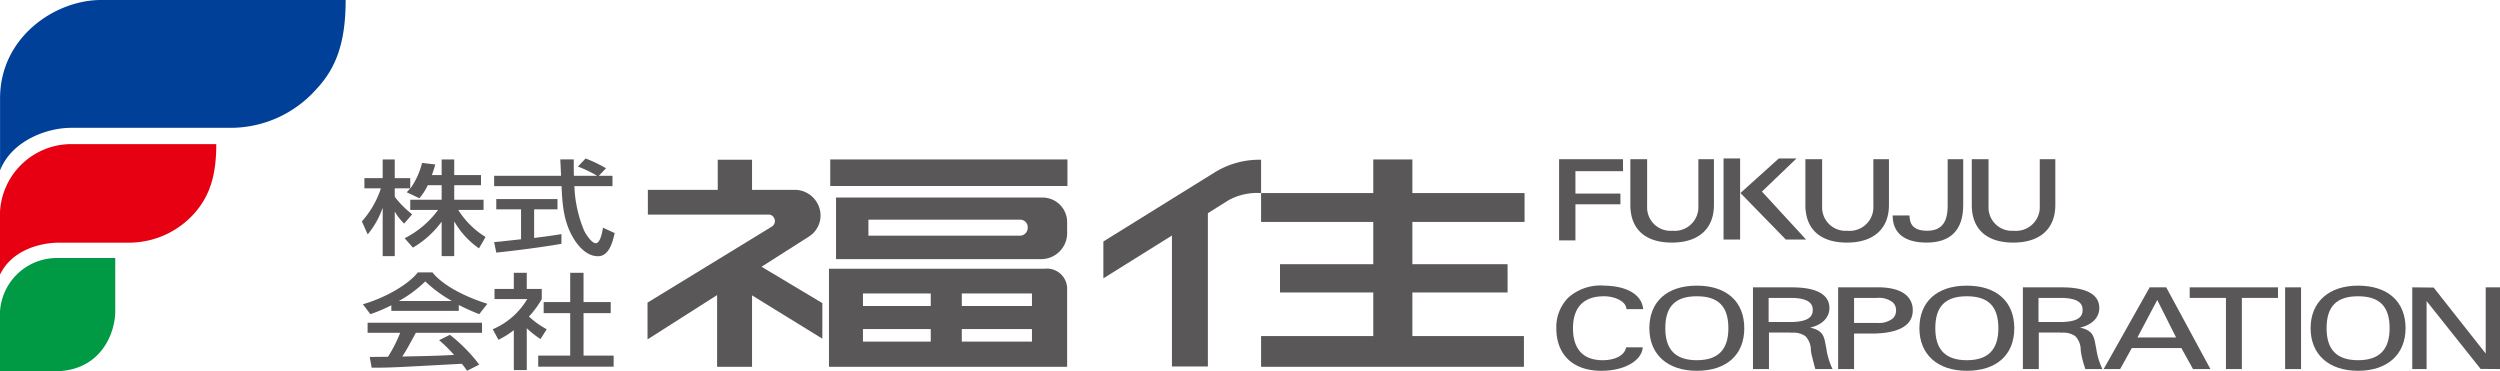
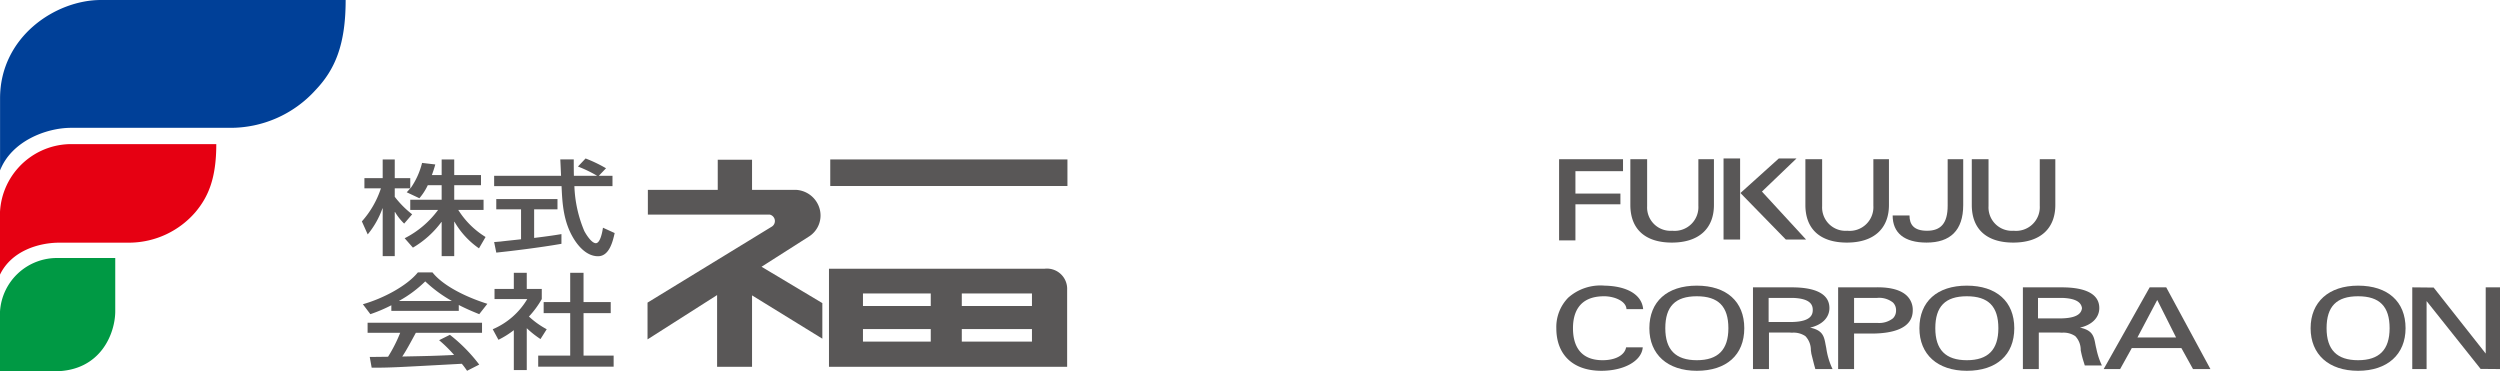
<svg xmlns="http://www.w3.org/2000/svg" viewBox="0 0 344.594 51.177">
  <defs>
    <style>.cls-1{fill:#004098;}.cls-2{fill:#e60012;}.cls-3{fill:#094;}.cls-4{fill:#595757;}</style>
  </defs>
  <g id="レイヤー_2" data-name="レイヤー 2">
    <g id="レイヤー_1-2" data-name="レイヤー 1">
      <path class="cls-1" d="M.008,23.49V13.57C.008,5.064,7.657,0,13.911,0H47.644c0,6.162-1.462,9.586-4.153,12.414a15.791,15.791,0,0,1-11.824,5.205H9.802c-3.419,0-8.214,1.824-9.794,5.871" />
      <path class="cls-2" d="M0,37.849V30.221A9.862,9.862,0,0,1,9.443,19.87h20.37c0,4.74-1.113,7.271-2.875,9.369a12.116,12.116,0,0,1-9.041,4.209H8.192c-2.829,0-6.604,1.115-8.192,4.401" />
      <path class="cls-3" d="M0,51.169v-8.207a7.86,7.86,0,0,1,8.033-7.396h7.853v7.333c0,3.018-1.979,8.277-8.368,8.277Z" />
      <path class="cls-4" d="M221.1,40.835c1.408,0,2.988.652,3.084,1.713l.006.061h2.299l-.01-.076c-.215-1.914-2.19-3.092-5.289-3.16a6.696,6.696,0,0,0-5.035,1.662,5.792,5.792,0,0,0-1.635,4.205c0,3.678,2.32,5.869,6.211,5.869,3.101,0,5.498-1.328,5.695-3.158l.006-.074h-2.293l-.012.053c-.221,1.045-1.482,1.721-3.219,1.721-3.383,0-4.092-2.398-4.092-4.41,0-2.01.74-4.404,4.283-4.404" />
      <path class="cls-4" d="M233.885,39.373c-4.094,0-6.541,2.193-6.541,5.867,0,3.619,2.506,5.869,6.541,5.869,4.096,0,6.543-2.191,6.543-5.869,0-3.674-2.447-5.867-6.543-5.867m0,10.277c-2.924,0-4.344-1.443-4.344-4.41,0-3.004,1.381-4.404,4.344-4.404,2.967,0,4.351,1.4,4.351,4.404,0,2.967-1.424,4.41-4.351,4.41" />
      <path class="cls-4" d="M271.104,39.373c-4.096,0-6.537,2.193-6.537,5.867,0,3.619,2.502,5.869,6.537,5.869,4.092,0,6.541-2.191,6.541-5.869,0-3.674-2.449-5.867-6.541-5.867m0,10.277c-2.922,0-4.346-1.443-4.346-4.41,0-3.004,1.381-4.404,4.346-4.404,2.967,0,4.346,1.4,4.346,4.404,0,2.967-1.422,4.41-4.346,4.41" />
      <path class="cls-4" d="M325.03,39.373c-4.035,0-6.541,2.248-6.541,5.867s2.506,5.869,6.541,5.869c4.037,0,6.547-2.25,6.547-5.869,0-3.674-2.447-5.867-6.547-5.867m0,10.277c-2.918,0-4.34-1.443-4.34-4.41,0-3.004,1.381-4.404,4.34-4.404,2.967,0,4.348,1.4,4.348,4.404,0,2.967-1.422,4.41-4.348,4.41" />
      <path class="cls-4" d="M251.733,48.001l-.109-.551c-.209-1.182-.441-1.934-2.131-2.291,1.643-.363,2.67-1.372,2.67-2.697,0-2.357-2.797-2.853-5.144-2.853h-5.393V50.872h2.205V45.837h2.816c.006,0,.366.021.366.021a2.89,2.89,0,0,1,1.837.475,2.748,2.748,0,0,1,.754,1.934l.07.498.385,1.525.163.582h2.375l-.05-.1a9.926,9.926,0,0,1-.815-2.772m-1.865-5.275c0,.672-.287,1.576-2.748,1.656h-3.336V41.063h3.338c2.459.082,2.746.99,2.746,1.662" />
      <path class="cls-4" d="M258.415,39.608h-5.051V50.872h2.197V45.974h2.738c2.44-.045,5.35-.631,5.35-3.188a2.697,2.697,0,0,0-.807-2.018c-1.08-1.045-3.004-1.207-4.428-1.16m2.932,3.178a1.478,1.478,0,0,1-.422,1.088,3.052,3.052,0,0,1-2.152.635h-3.211V41.063h3.178a3.06,3.06,0,0,1,2.184.637,1.462,1.462,0,0,1,.424,1.086" />
-       <path class="cls-4" d="M288.944,48.069l-.123-.619c-.209-1.182-.445-1.938-2.125-2.291,1.635-.361,2.666-1.372,2.666-2.697,0-2.357-2.793-2.853-5.139-2.853h-5.393V50.872h2.193V45.837h2.818c.006,0,.368.021.368.021a2.891,2.891,0,0,1,1.841.475,2.721,2.721,0,0,1,.75,1.934l.07.498a13.378,13.378,0,0,0,.434,1.691l.127.416h2.36l-.048-.098a10.069,10.069,0,0,1-.801-2.705m-1.881-5.344c0,.727-.314,1.578-2.742,1.656h-3.336V41.063h3.338c2.457.082,2.74.99,2.74,1.662" />
+       <path class="cls-4" d="M288.944,48.069l-.123-.619c-.209-1.182-.445-1.938-2.125-2.291,1.635-.361,2.666-1.372,2.666-2.697,0-2.357-2.793-2.853-5.139-2.853h-5.393V50.872h2.193V45.837h2.818c.006,0,.368.021.368.021a2.891,2.891,0,0,1,1.841.475,2.721,2.721,0,0,1,.75,1.934a13.378,13.378,0,0,0,.434,1.691l.127.416h2.36l-.048-.098a10.069,10.069,0,0,1-.801-2.705m-1.881-5.344c0,.727-.314,1.578-2.742,1.656h-3.336V41.063h3.338c2.457.082,2.74.99,2.74,1.662" />
      <path class="cls-4" d="M298.548,39.609h-2.243L289.964,50.872h2.27s1.57-2.83,1.607-2.896h6.834c.038.066,1.605,2.896,1.605,2.896H304.68l-6.091-11.263Zm1.395,6.902H294.62c.102-.188,2.615-4.945,2.73-5.166.114.223,2.502,4.98,2.594,5.166" />
-       <polygon class="cls-4" points="301.823 39.608 301.823 41.063 306.819 41.063 306.819 50.872 309.011 50.872 309.011 41.063 313.993 41.063 313.993 39.608 313.93 39.608 301.823 39.608" />
-       <polygon class="cls-4" points="314.975 39.608 314.975 50.872 317.172 50.872 317.172 39.608 317.104 39.608 314.975 39.608" />
      <path class="cls-4" d="M344.528,39.608h-1.904v9.127c-.154-.193-7.174-9.098-7.174-9.098l-2.949-.029V50.872h1.975V41.498c.157.197,7.445,9.351,7.445,9.351l2.674.023V39.608Z" />
      <polygon class="cls-4" points="217.153 33.135 214.901 33.135 214.901 21.946 223.713 21.946 223.713 23.594 217.153 23.594 217.153 26.682 223.354 26.682 223.354 28.16 217.153 28.16 217.153 33.135" />
      <path class="cls-4" d="M236.245,21.945v6.309c0,3.228-2.055,5.183-5.799,5.183-3.676,0-5.722-1.859-5.722-5.183V21.945h2.313v6.473a3.223,3.223,0,0,0,3.461,3.388,3.275,3.275,0,0,0,3.601-3.459V21.945Z" />
      <path class="cls-4" d="M260.368,21.945v6.309c0,3.228-2.049,5.183-5.797,5.183-3.678,0-5.721-1.859-5.721-5.183V21.945h2.309v6.473a3.225,3.225,0,0,0,3.467,3.388,3.271,3.271,0,0,0,3.594-3.459V21.945Z" />
      <path class="cls-4" d="M283.301,21.945v6.309c0,3.228-2.045,5.183-5.801,5.183-3.672,0-5.713-1.859-5.713-5.183V21.945h2.307v6.473a3.225,3.225,0,0,0,3.467,3.388,3.272,3.272,0,0,0,3.595-3.459V21.945Z" />
      <rect class="cls-4" x="237.569" y="21.841" width="2.283" height="11.176" />
      <polygon class="cls-4" points="242.862 26.406 248.944 33.017 246.155 33.017 239.897 26.605 245.188 21.842 247.625 21.842 242.862 26.406" />
      <path class="cls-4" d="M268.462,21.945v6.402c0,2.453-.959,3.459-2.844,3.459-1.842,0-2.416-.873-2.416-2.103h-2.324c0,2.39,1.588,3.734,4.68,3.734,3.25,0,5.047-1.668,5.047-5.183V21.945Z" />
      <path class="cls-4" d="M58.964,25.531a7.94,7.94,0,0,1-1.157,1.793l-1.747-.822c.209-.217.294-.317.489-.543H54.411V27.125a13.151,13.151,0,0,0,2.4,2.414L55.709,30.82a7.57,7.57,0,0,1-1.259-1.598h-.038v6.079H52.749V28.726h-.035a11.85,11.85,0,0,1-2.03,3.584l-.804-1.793a12.838,12.838,0,0,0,2.625-4.558H50.23v-1.41h2.518v-2.565h1.663v2.565h2.138v1.41h.034a10.461,10.461,0,0,0,1.595-3.504L60,22.668c-.105.396-.246.84-.473,1.467h1.35V21.984h1.733v2.151h3.69v1.396h-3.69v1.996h4.043v1.41H63.167A11.579,11.579,0,0,0,66.93,32.666l-.908,1.566a11.36,11.36,0,0,1-3.38-3.672h-.033v4.741H60.877V30.603H60.84a13.156,13.156,0,0,1-3.925,3.53l-1.138-1.295a13.01,13.01,0,0,0,4.607-3.901h-3.835v-1.41h4.327V25.531Z" />
      <path class="cls-4" d="M82.535,24.234h1.889V25.66H79.173a17.427,17.427,0,0,0,1.364,6.18c.209.4.981,1.681,1.593,1.681.628,0,.912-1.638.98-2.135l1.614.737c-.249,1.097-.717,3.195-2.295,3.195-1.699,0-2.853-1.641-3.273-2.295-1.523-2.406-1.647-5.029-1.753-7.363h-9.292V24.234h9.223c-.034-.758-.087-2.035-.106-2.264h1.857c0,.725,0,1.254.018,2.264h3.168v-.025a17.567,17.567,0,0,0-2.607-1.254l1.05-1.113a19.266,19.266,0,0,1,2.819,1.351Zm-14.424,9.129c.436-.027.628-.055.875-.068.418-.061,2.379-.258,2.834-.315V28.852h-3.415V27.439h8.437v1.412H73.624v3.944c2.015-.241,3.08-.414,3.764-.528v1.338c-2.836.502-6.88.998-8.982,1.213Z" />
      <path class="cls-4" d="M55.009,41.493v-.025a16.417,16.417,0,0,0,3.606-2.682,18.327,18.327,0,0,0,3.641,2.682v.025Zm11.047,8.762a22.111,22.111,0,0,0-4.044-4.104l-1.487.742a18.148,18.148,0,0,1,2.065,2.033c-2.696.131-3.536.145-7.145.217.545-.814,1.016-1.692,1.875-3.273h9.122V44.483H50.669V45.87h4.495a20.203,20.203,0,0,1-1.676,3.303c-.842.014-2.154.028-2.523.028l.265,1.482c2.659,0,3.253-.045,12.428-.541a10.52,10.52,0,0,1,.72.967ZM53.942,42.847h9.295v-.811c1.067.555,2.085.971,2.819,1.268l1.121-1.428c-3.415-1.084-6.267-2.675-7.565-4.33H57.598c-1.487,1.842-4.76,3.592-7.58,4.389l1.035,1.369a21.057,21.057,0,0,0,2.889-1.227Z" />
      <path class="cls-4" d="M72.608,51.009H70.824v-5.5a12.141,12.141,0,0,1-2.12,1.326l-.787-1.453a10.145,10.145,0,0,0,4.761-4.16H68.164v-1.396h2.66V37.605h1.784v2.221h2.069v1.396A12.647,12.647,0,0,1,72.908,43.63a11.682,11.682,0,0,0,2.45,1.752L74.5,46.735a13.454,13.454,0,0,1-1.892-1.496Zm5.987-13.404h1.839v4.031H84.18v1.524H80.434v5.857h4.149V50.541H74.184V49.017h4.411V43.159H74.937V41.636h3.658Z" />
      <path class="cls-4" d="M111.457,32.633a3.437,3.437,0,0,0,1.461-4.041,3.575,3.575,0,0,0-3.158-2.42h-6.1V22.02h-4.728v4.152H89.3v3.406h16.791a.911.911,0,0,1,.233,1.696L89.254,41.712V46.78l9.589-6.109V50.56H103.66V40.714l9.69,5.969V41.779l-8.381-5.011Z" />
      <rect class="cls-4" x="114.441" y="21.977" width="32.693" height="3.662" />
-       <path class="cls-4" d="M143.69,27.232H115.236v8.483H143.69a3.591,3.591,0,0,0,3.402-3.448v-1.586a3.385,3.385,0,0,0-3.402-3.449m-3.138,5.256h-20.853V30.283h20.919a1.02,1.02,0,0,1,1.039,1.078,1.083,1.083,0,0,1-1.105,1.127" />
      <path class="cls-4" d="M144,37.039H114.264V50.56h32.828V39.956A2.789,2.789,0,0,0,144,37.039m-15.707,10.042h-9.344V45.356h9.344Zm0-4.902h-9.344V40.453h9.344Zm13.95,4.902h-9.672V45.356h9.672Zm0-4.902h-9.672V40.453h9.672Z" />
-       <path class="cls-4" d="M210.143,30.594V26.608H194.678V21.977h-5.39v4.631H173.825V22.02a11.676,11.676,0,0,0-6.362,1.722L152.086,33.285v5.08l9.452-5.9V50.517h4.953V29.383l2.871-1.799a8.253,8.253,0,0,1,4.463-.972v3.982h15.464V36.42H176.432v3.892h12.856v6.008H173.825v4.24h36.23v-4.24H194.678V40.312h13.123V36.42h-13.123V30.594Z" />
    </g>
  </g>
</svg>